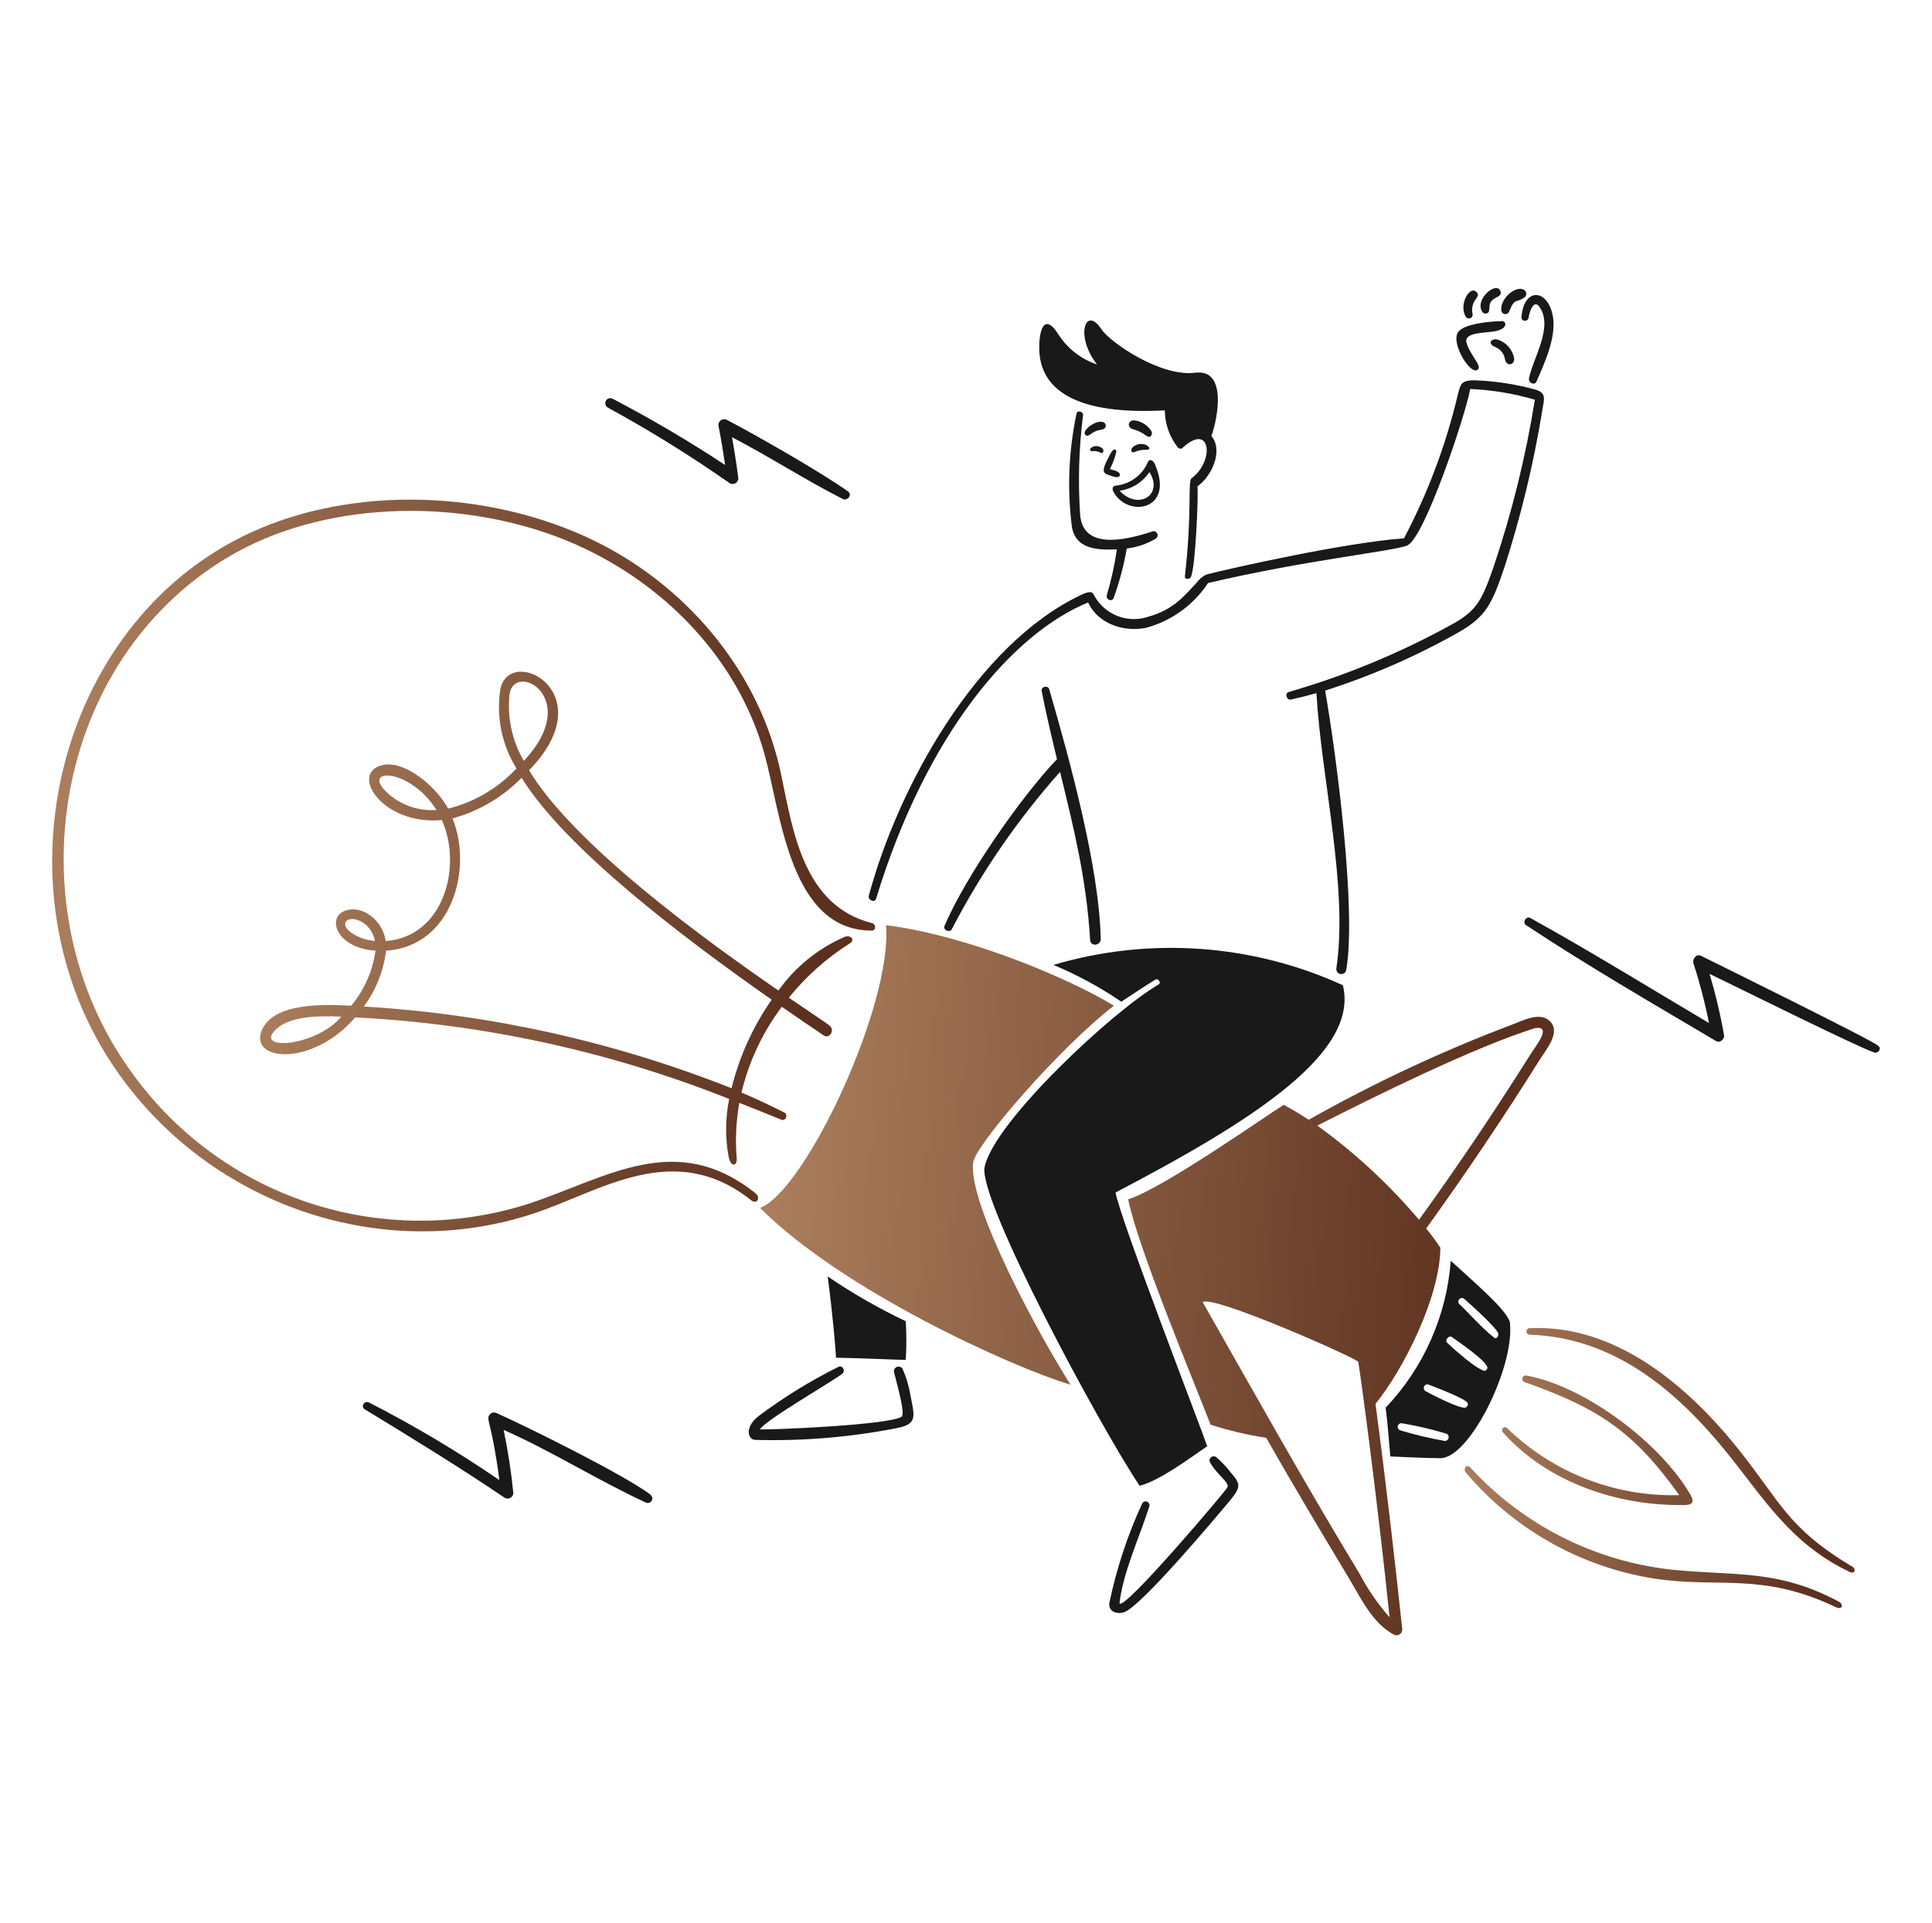
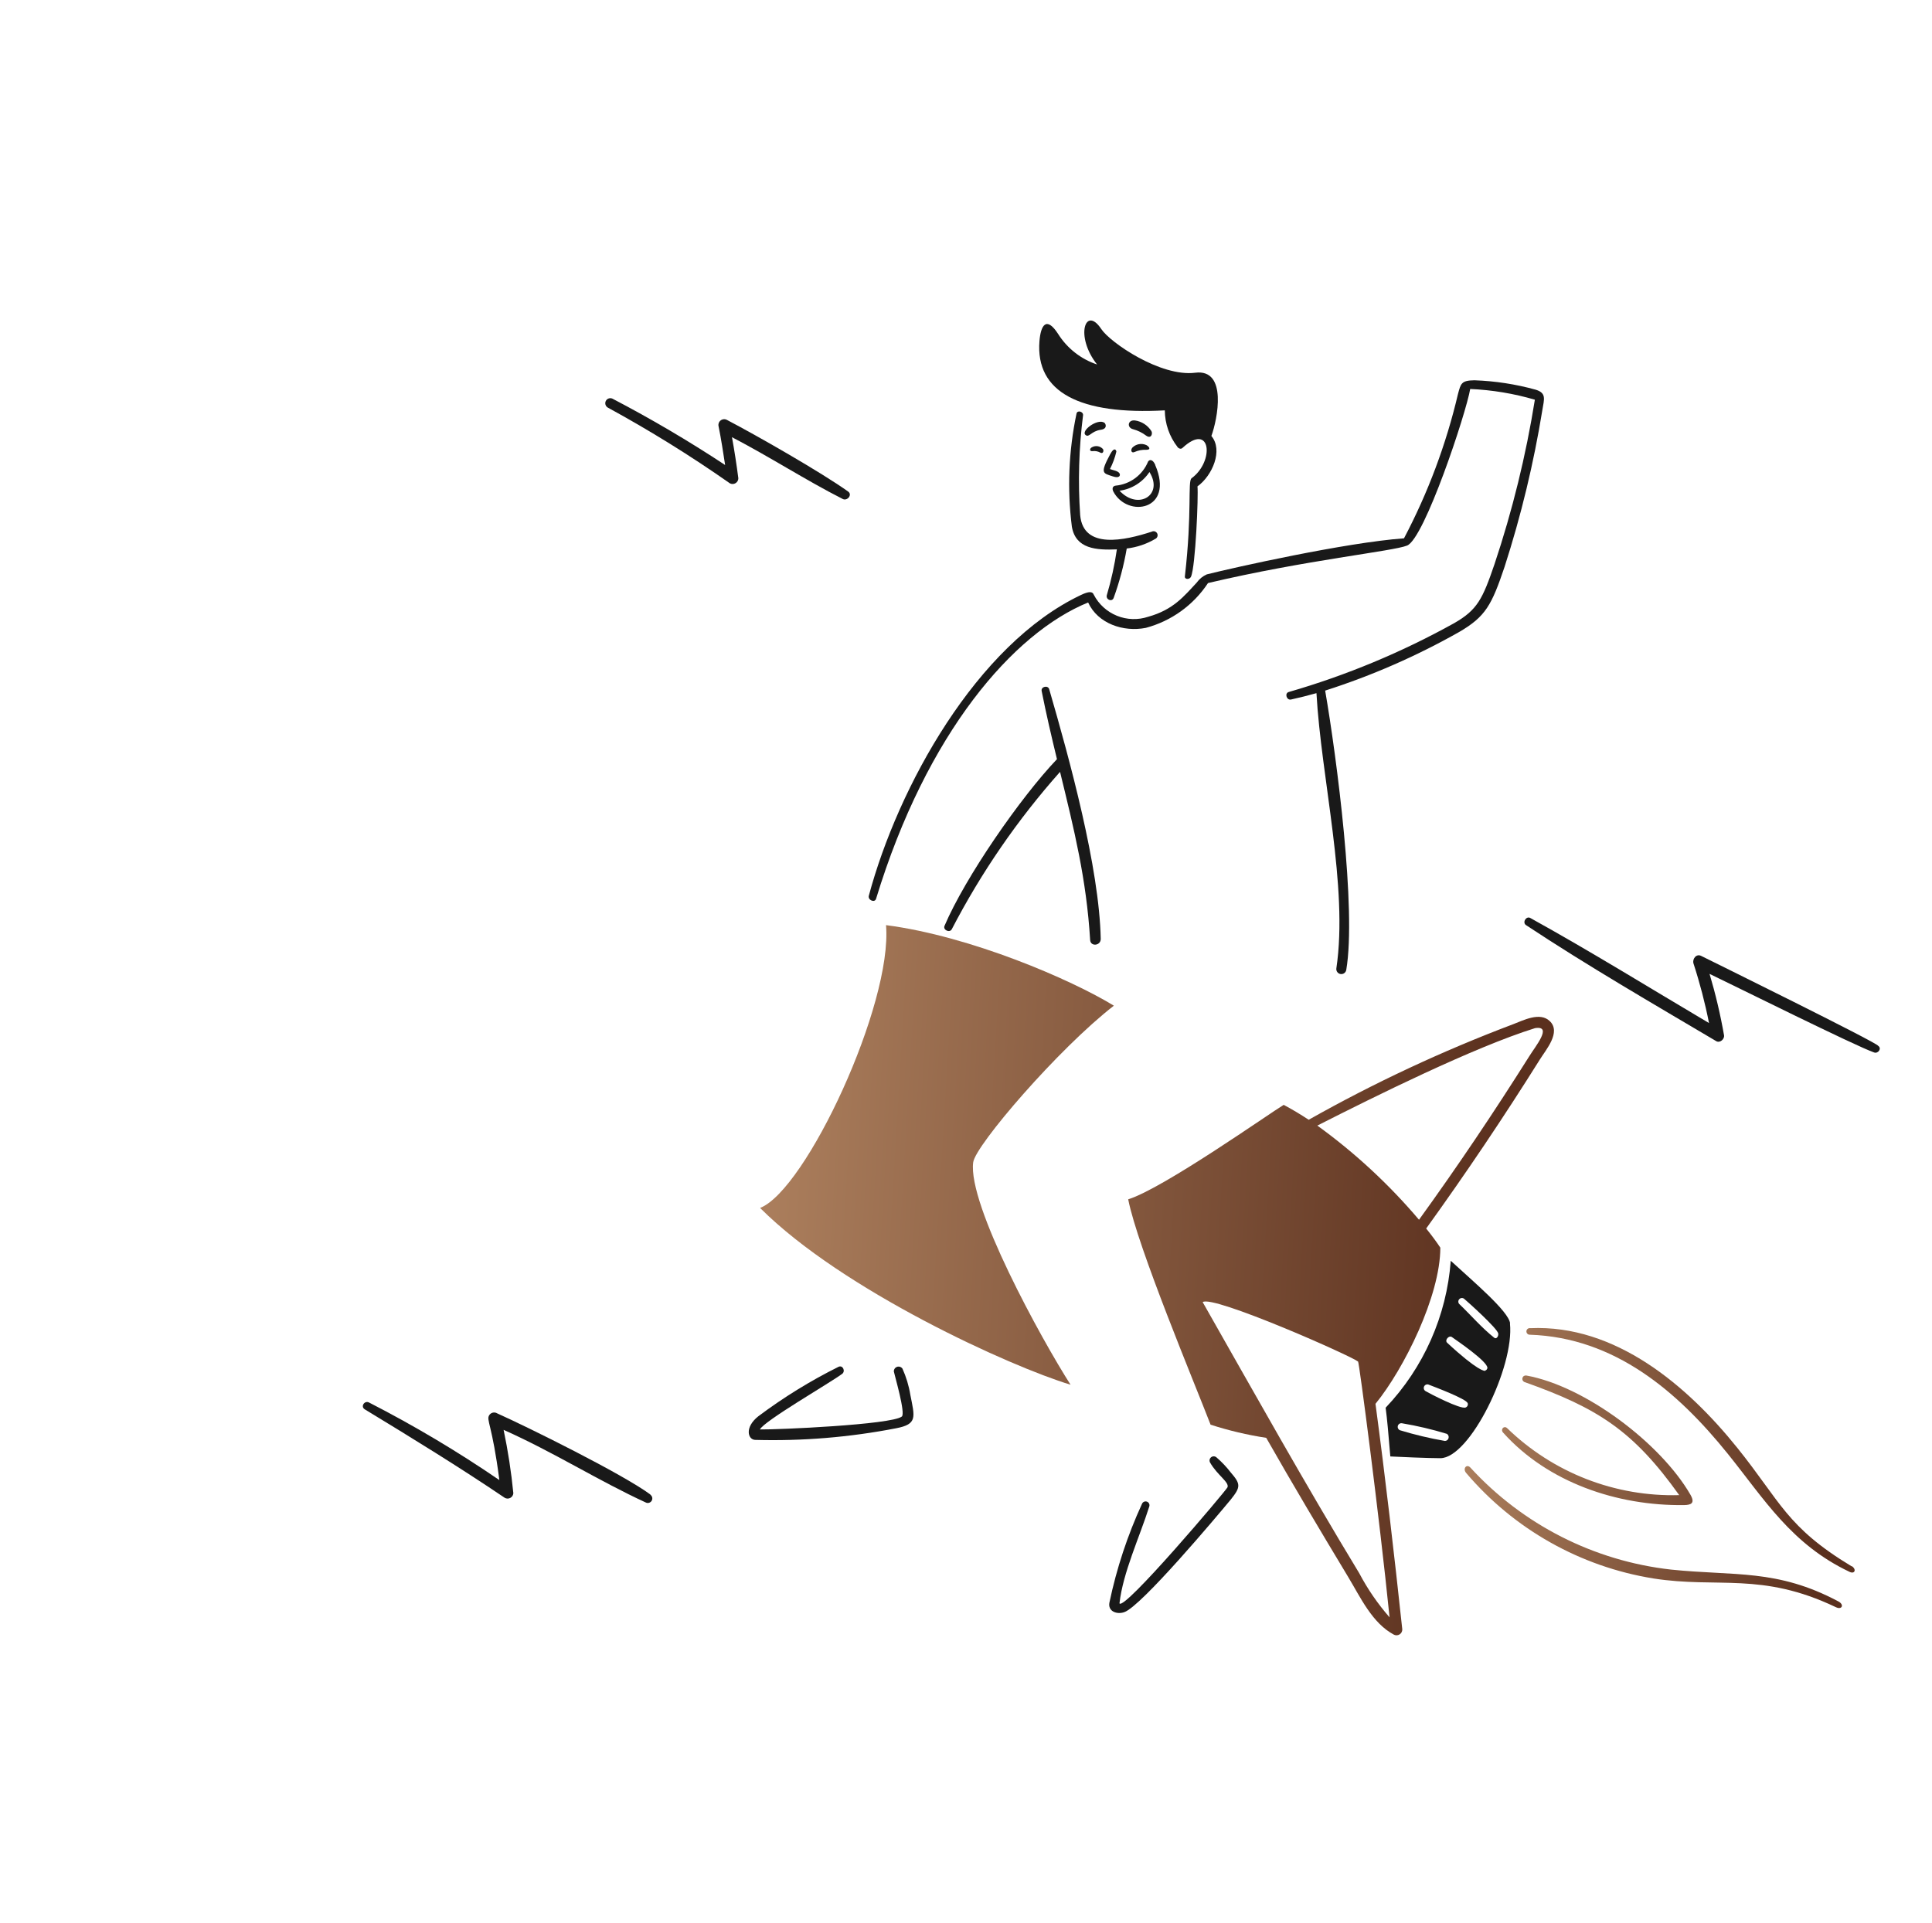
<svg xmlns="http://www.w3.org/2000/svg" width="237" height="236" viewBox="0 0 237 236" fill="none">
  <path d="M135.282 55.081C135.114 54.903 134.89 54.786 134.647 54.75C134.404 54.714 134.156 54.761 133.943 54.884C133.645 55.041 133.63 55.396 134.021 55.356C134.358 55.312 134.701 55.379 134.996 55.548C135.346 55.729 135.437 55.246 135.282 55.081ZM135.472 51.868C134.635 51.306 132.522 52.878 133.175 53.383C133.615 53.724 133.836 52.911 135.031 52.735C135.88 52.628 135.656 51.991 135.472 51.868ZM141.244 52.899C141.022 52.547 140.727 52.248 140.378 52.022C140.029 51.796 139.635 51.648 139.224 51.59C138.326 51.49 138.214 52.479 138.995 52.665C139.571 52.821 140.113 53.087 140.59 53.447C141.237 53.91 141.421 53.178 141.244 52.899ZM141.716 57.04C141.431 56.386 141.047 56.332 140.84 56.628C140.512 57.437 139.968 58.14 139.268 58.662C138.568 59.184 137.738 59.504 136.87 59.588C136.465 59.637 136.408 59.958 136.564 60.296C138.28 63.6 144.106 62.644 141.716 57.073V57.04ZM141.008 57.923C142.772 60.769 139.585 62.643 137.337 60.214C138.075 60.114 138.784 59.857 139.416 59.462C140.047 59.067 140.588 58.542 141.002 57.923H141.008ZM137.343 58.115C137.45 58.322 137.343 58.734 136.517 58.456C135.3 58.051 134.908 58.129 136.176 55.753C136.737 54.707 136.958 55.318 136.944 55.419C136.771 56.16 136.508 56.876 136.16 57.553C136.495 57.695 137.17 57.767 137.34 58.101L137.343 58.115ZM138.901 54.935C138.653 55.248 138.801 55.643 139.179 55.461C139.626 55.263 140.113 55.171 140.602 55.191C141.228 55.197 140.998 54.822 140.627 54.614C140.34 54.483 140.02 54.444 139.71 54.501C139.401 54.559 139.116 54.71 138.896 54.935H138.901Z" fill="#191919" />
-   <path d="M184.227 39.412C182.996 39.412 179.352 39.689 178.784 40.892C178.076 42.371 180.512 46.222 181.316 45.311C181.764 44.799 180.292 43.524 179.893 42.03C179.552 40.678 182.441 40.892 183.565 40.607C184.988 40.286 184.831 39.398 184.206 39.384L184.227 39.412ZM185.728 43.881C185.906 44.774 184.784 45.104 184.603 44.022C184.547 43.709 184.413 43.415 184.215 43.167C184.016 42.918 183.759 42.723 183.466 42.599C182.398 42.187 182.903 41.46 183.722 41.674C184.222 41.831 184.672 42.118 185.023 42.507C185.375 42.895 185.617 43.371 185.723 43.884L185.728 43.881ZM181.139 36.565C181.302 36.309 181.395 36.052 181.139 35.857C180.32 34.913 178.862 37.421 179.841 38.909C179.901 38.984 179.984 39.038 180.077 39.063C180.17 39.089 180.268 39.084 180.358 39.05C180.448 39.016 180.525 38.954 180.578 38.874C180.631 38.794 180.657 38.699 180.653 38.602C180.563 38.252 180.559 37.884 180.643 37.532C180.727 37.179 180.896 36.852 181.134 36.58L181.139 36.565ZM181.928 38.392C180.676 36.858 183.608 34.372 184.063 35.746C184.199 36.137 183.92 36.336 183.636 36.454C182.398 37.123 182.861 37.529 182.626 38.269C182.588 38.325 182.539 38.373 182.482 38.409C182.424 38.444 182.36 38.468 182.293 38.476C182.226 38.485 182.157 38.479 182.093 38.459C182.028 38.439 181.968 38.406 181.918 38.361L181.928 38.392ZM186.994 35.59C185.899 34.882 183.828 36.856 184.199 38.222C184.235 38.32 184.301 38.405 184.387 38.463C184.474 38.521 184.577 38.551 184.681 38.548C184.785 38.545 184.886 38.509 184.969 38.446C185.052 38.382 185.113 38.294 185.143 38.194C185.851 36.436 185.996 37.25 187.021 36.478C187.086 36.427 187.139 36.362 187.175 36.287C187.211 36.213 187.23 36.131 187.23 36.048C187.23 35.965 187.211 35.884 187.175 35.809C187.139 35.735 187.086 35.669 187.021 35.618L186.994 35.59ZM190.474 38.699C190.974 41.26 189.513 44.469 188.482 46.81C188.246 47.365 187.457 46.953 187.564 46.419C188.048 43.957 190.574 40.136 188.862 37.674C188.154 36.621 187.596 38.315 187.525 38.927C187.454 39.539 186.6 39.481 186.642 38.927C186.912 35.245 189.831 35.423 190.469 38.697L190.474 38.699Z" fill="#191919" />
  <path d="M128.705 84.564C128.554 84.044 127.673 84.251 127.78 84.784C128.335 87.588 128.983 90.37 129.659 93.151C125.175 97.862 118.423 107.61 115.868 113.595C115.641 114.114 116.503 114.506 116.758 114.015C120.368 107.056 124.829 100.571 130.037 94.71C131.772 101.826 133.273 107.86 133.729 115.345C133.785 116.185 135.037 116.053 135.027 115.203C134.853 106.451 131.201 93.151 128.705 84.564ZM188.284 49.045C185.702 48.289 183.038 47.847 180.351 47.729C179.83 50.76 174.743 66.073 172.614 66.94C170.879 67.648 160.193 68.71 148.188 71.542C146.405 74.25 143.687 76.207 140.554 77.042C137.807 77.583 134.676 76.523 133.481 73.926C124.316 77.669 113.685 89.892 107.467 110.286C107.303 110.82 106.441 110.435 106.577 109.916C110.17 96.518 119.806 79.078 132.598 73.008C133.581 72.536 134.021 72.566 134.171 72.965C134.778 74.138 135.784 75.056 137.008 75.554C138.232 76.052 139.593 76.096 140.846 75.679C143.94 74.819 145.243 73.154 146.801 71.489C147.115 71.046 147.542 70.697 148.039 70.478C151.313 69.652 165.074 66.572 172.229 66.053C175.181 60.452 177.408 54.499 178.854 48.335C179.201 47.054 179.259 46.683 180.874 46.662C183.421 46.751 185.948 47.14 188.403 47.822C189.719 48.235 189.427 48.961 189.206 50.291C188.146 56.827 186.593 63.273 184.56 69.574C182.987 74.235 182.247 75.658 178.989 77.551C173.773 80.504 168.267 82.912 162.558 84.738C163.982 92.963 166.402 111.598 165.149 118.999C165.125 119.161 165.038 119.306 164.907 119.403C164.776 119.5 164.613 119.541 164.451 119.518C164.29 119.494 164.145 119.408 164.048 119.277C163.95 119.146 163.909 118.982 163.932 118.821C165.42 108.86 162.068 95.468 161.491 85.051C160.452 85.342 159.414 85.605 158.368 85.833C157.835 85.951 157.556 85.079 158.077 84.915C165.143 82.873 171.956 80.037 178.385 76.463C181.231 74.833 181.87 73.502 183.329 69.233C185.53 62.65 187.187 55.897 188.284 49.043V49.045Z" fill="#191919" />
  <path d="M79.787 183.384C76.399 180.872 64.695 175.08 60.987 173.422C60.908 173.373 60.819 173.34 60.727 173.325C60.634 173.31 60.539 173.314 60.448 173.336C60.357 173.358 60.271 173.397 60.196 173.453C60.12 173.508 60.056 173.578 60.008 173.658C59.632 174.266 60.377 174.782 61.258 181.611C56.135 178.102 50.795 174.923 45.27 172.091C44.707 171.807 44.195 172.596 44.749 172.931C50.443 176.39 56.398 180.048 61.919 183.787C62.023 183.846 62.14 183.877 62.259 183.879C62.378 183.88 62.496 183.851 62.601 183.795C62.706 183.739 62.795 183.657 62.86 183.558C62.925 183.458 62.964 183.343 62.973 183.225C62.716 180.612 62.317 178.016 61.778 175.447C67.914 178.181 73.383 181.674 79.21 184.356C79.335 184.421 79.479 184.435 79.614 184.398C79.749 184.36 79.865 184.272 79.938 184.153C80.011 184.033 80.036 183.89 80.008 183.753C79.98 183.615 79.901 183.494 79.787 183.412V183.384ZM208.684 117.292C208.08 116.986 207.582 117.67 207.74 118.217C208.521 120.616 209.158 123.059 209.647 125.533C202.355 121.214 195.133 116.739 187.725 112.64C187.213 112.355 186.714 113.195 187.198 113.515C194.719 118.496 202.774 123.157 210.523 127.747C210.995 128.024 211.562 127.491 211.49 127.039C211.045 124.492 210.451 121.974 209.712 119.496C212.509 120.833 227.636 128.362 229.913 129.145C230.385 129.308 230.88 128.646 230.396 128.326C230.401 127.997 209.821 117.857 208.684 117.292ZM104.043 60.313C100.784 57.984 92.943 53.496 89.165 51.519C89.042 51.455 88.904 51.428 88.766 51.442C88.629 51.455 88.498 51.509 88.391 51.596C88.284 51.683 88.204 51.799 88.162 51.931C88.12 52.062 88.117 52.203 88.154 52.337C88.461 53.839 88.717 55.546 88.952 57.057C84.485 54.11 79.87 51.392 75.126 48.915C74.983 48.849 74.82 48.84 74.671 48.891C74.522 48.941 74.398 49.046 74.323 49.185C74.249 49.323 74.23 49.485 74.271 49.637C74.312 49.789 74.409 49.92 74.543 50.003C79.713 52.822 84.72 55.93 89.542 59.31C89.65 59.366 89.77 59.392 89.891 59.388C90.012 59.384 90.13 59.349 90.233 59.286C90.337 59.223 90.422 59.134 90.482 59.029C90.541 58.924 90.573 58.805 90.573 58.684C90.361 57.061 90.09 55.248 89.791 53.646C94.41 56.044 98.835 58.919 103.389 61.231C103.937 61.502 104.601 60.712 104.043 60.313Z" fill="#191919" />
  <path d="M110.704 167.935C110.632 167.832 110.529 167.754 110.41 167.715C110.291 167.675 110.162 167.675 110.043 167.715C109.924 167.755 109.821 167.833 109.75 167.936C109.679 168.04 109.644 168.164 109.65 168.289C109.75 168.807 111.117 173.44 110.624 173.816C109.316 174.821 95.299 175.433 93.221 175.398C93.683 174.379 101.795 169.705 103.303 168.581C103.737 168.267 103.41 167.477 102.877 167.704C99.411 169.428 96.11 171.465 93.014 173.788C91.321 175.134 91.733 176.634 92.622 176.678C98.421 176.839 104.219 176.361 109.913 175.255C112.575 174.75 112.212 173.895 111.671 171.148C111.492 170.039 111.166 168.959 110.704 167.935ZM150.97 180.666C150.455 179.997 149.873 179.382 149.234 178.83C149.144 178.748 149.027 178.7 148.905 178.696C148.783 178.692 148.663 178.732 148.568 178.809C148.472 178.885 148.407 178.993 148.385 179.113C148.362 179.234 148.384 179.358 148.445 179.464C149.312 180.998 150.821 181.868 150.579 182.494C150.421 182.879 137.77 197.821 137.329 196.725C137.749 192.961 139.807 188.571 140.973 184.879C141.02 184.762 141.018 184.631 140.969 184.515C140.919 184.399 140.826 184.307 140.709 184.261C140.592 184.214 140.461 184.215 140.345 184.265C140.229 184.314 140.137 184.408 140.09 184.525C138.311 188.395 136.972 192.453 136.098 196.622C135.871 197.724 137.009 198.13 137.912 197.816C139.991 197.108 149.248 186.091 150.984 183.992C152.215 182.453 152.208 182.096 150.97 180.666Z" fill="#191919" />
-   <path d="M106.996 113.28C98.578 111.146 97.298 102.102 95.818 95.022C93.278 82.791 84.681 72.352 73.604 66.702C61.201 60.383 44.7 59.408 31.832 64.873C7.016 75.402 -1.416 109.218 14.523 131.697C25.908 147.821 46.737 155.078 65.463 148.902C73.618 146.213 82.661 139.717 92.167 147.288C92.875 147.828 93.347 146.945 92.672 146.411C82.936 138.651 74.55 144.468 64.965 147.664C56.11 150.531 46.569 150.486 37.742 147.534C28.915 144.582 21.266 138.879 15.917 131.262C1.68 111.367 6.503 81.184 27.942 68.382C39.605 61.42 55.849 61.153 68.374 65.885C80.292 70.382 90.331 80.122 93.776 92.512C95.804 99.841 96.885 114.2 106.94 114.185C107.487 114.185 107.473 113.398 106.996 113.28Z" fill="url(#paint0_linear_543_29284)" />
-   <path d="M103.624 114.953C100.364 116.367 97.552 118.645 95.49 121.54C86.499 115.347 70.425 103.683 64.899 94.518C74.184 84.984 62.539 79 61.377 84.556C60.854 87.933 61.555 91.386 63.354 94.291C61.099 96.713 58.188 98.426 54.976 99.221C53.481 96.467 49.675 93.301 47 93.863C42.73 94.774 46.882 101.306 54.198 100.623C56.752 106.251 54.468 114.96 47.31 115.466C46.905 112.663 44.116 110.883 42.118 111.845C40.12 112.807 41.41 116.349 46.067 116.648C45.722 119.135 44.686 121.477 43.078 123.407C40.084 123.251 33.565 122.909 32.105 126.439C30.546 130.195 38.259 130.985 43.574 124.837C59.312 125.635 74.811 129.016 89.45 134.847C88.972 137.176 88.948 139.576 89.377 141.915C89.661 143.316 90.452 143.067 90.374 142.121C90.184 139.852 90.293 137.568 90.696 135.327C92.386 135.983 94.109 136.673 95.867 137.397C96.372 137.603 96.713 136.77 96.229 136.521C94.528 135.656 92.772 134.833 90.959 134.053C91.87 130.245 93.553 126.665 95.906 123.535C97.763 124.824 99.499 126.006 101.047 127.049C101.755 127.541 102.47 126.341 101.755 125.855C101.729 125.755 99.78 124.48 96.766 122.421C98.882 119.798 101.416 117.542 104.266 115.744C104.912 115.352 104.391 114.666 103.624 114.953ZM47.76 97.507C43.843 94.132 50.251 94.085 53.541 99.385C51.443 99.537 49.368 98.863 47.76 97.507ZM42.438 113.075C42.958 112.3 45.517 112.957 45.995 115.466C43.861 115.286 41.862 113.93 42.438 113.075ZM33.942 126.224C35.751 124.582 39.498 124.644 41.875 124.745C38.758 128.481 30.88 129.005 33.942 126.224ZM62.51 85.153C63.142 81.084 71.498 85.631 64.261 93.365C62.811 90.887 62.197 88.008 62.51 85.153ZM89.738 133.533C75.328 127.814 60.098 124.428 44.622 123.503C46.117 121.498 47.059 119.136 47.355 116.652C55.509 116.126 58.013 106.504 55.509 100.421C58.728 99.546 61.655 97.824 63.984 95.436C69.334 104.086 83.749 115.024 94.665 122.666C92.37 125.955 90.701 129.638 89.738 133.531V133.533Z" fill="url(#paint1_linear_543_29284)" />
  <path d="M227.129 192.185C219.167 187.376 218.455 184.295 213.118 177.656C206.982 170.02 198.176 162.5 187.716 162.97C187.66 162.961 187.603 162.963 187.548 162.978C187.493 162.992 187.441 163.018 187.397 163.054C187.353 163.089 187.316 163.134 187.29 163.184C187.265 163.235 187.25 163.29 187.246 163.347C187.243 163.404 187.252 163.461 187.273 163.514C187.293 163.567 187.324 163.615 187.364 163.655C187.405 163.695 187.453 163.727 187.506 163.747C187.559 163.767 187.616 163.776 187.672 163.773C198.068 164.127 205.768 170.705 211.958 178.396C216.442 183.968 219.746 189.488 226.9 192.876C227.527 193.174 227.769 192.563 227.157 192.168L227.129 192.185ZM205.989 183.453C200.346 175.554 196.027 172.78 186.982 169.57C186.89 169.525 186.817 169.449 186.777 169.355C186.738 169.261 186.734 169.155 186.766 169.059C186.799 168.962 186.865 168.88 186.954 168.829C187.042 168.778 187.146 168.761 187.246 168.781C194.454 170.09 203.718 177.091 207.362 183.397C207.966 184.448 207.454 184.662 206.6 184.677C198.354 184.795 189.851 181.88 184.385 175.782C184.031 175.392 184.492 174.878 184.877 175.234C187.668 177.945 190.975 180.069 194.601 181.482C198.227 182.894 202.1 183.565 205.989 183.456V183.453ZM225.514 196.496C226.269 196.898 225.961 197.571 225.207 197.204C216.064 192.838 210.734 194.927 202.829 193.682C193.869 192.24 185.717 187.645 179.845 180.724C179.404 180.204 179.91 179.571 180.38 180.083C186.798 187.088 195.537 191.532 204.978 192.591C212.763 193.402 217.975 192.483 225.514 196.498V196.496Z" fill="url(#paint2_linear_543_29284)" />
  <path d="M93.264 148.208C98.892 145.96 109.5 123.225 108.69 113.516C119.05 114.861 131.397 120.191 136.639 123.4C129.808 128.71 119.669 140.52 119.384 142.611C118.676 147.784 127.746 164.323 131.325 169.908C123.967 167.687 103.388 158.351 93.264 148.24V148.208ZM170.459 198.451C169.016 196.801 167.769 194.989 166.746 193.05C160.008 181.929 153.937 171.049 147.533 159.774C148.728 158.85 165.614 166.3 166.597 167.068C166.717 167.068 169.194 185.941 170.459 198.455V198.451ZM155.326 176.422C158.585 182.155 161.956 187.813 165.365 193.47C166.88 195.974 168.315 199.163 171.008 200.586C171.118 200.638 171.239 200.661 171.36 200.653C171.481 200.644 171.598 200.605 171.699 200.539C171.801 200.472 171.884 200.381 171.94 200.273C171.996 200.165 172.023 200.045 172.019 199.924C171.029 190.674 169.961 181.459 168.732 172.252C172.217 167.982 176.686 159.003 176.686 153.09C176.245 152.421 175.662 151.624 174.95 150.741C179.821 143.981 184.468 137.072 188.89 130.014C189.637 128.804 191.536 126.655 190.113 125.294C188.911 124.127 186.861 125.202 185.608 125.678C176.966 128.941 168.586 132.858 160.541 137.397C159.523 136.729 158.492 136.111 157.473 135.569C155.787 136.579 142.709 145.815 138.397 147.16C139.542 153.016 146.587 169.83 148.502 174.811C150.729 175.532 153.011 176.072 155.326 176.425V176.422ZM161.601 138.111C168.563 134.571 180.817 128.493 188.299 126.157C190.525 125.794 188.299 128.449 187.59 129.616C183.279 136.46 178.817 143.1 174.071 149.666C170.395 145.327 166.208 141.448 161.601 138.114V138.111Z" fill="url(#paint3_linear_543_29284)" />
-   <path d="M102.57 166.598C104.356 166.598 110.49 166.868 111.108 166.868C111.208 165.286 111.208 163.698 111.108 162.115C107.778 160.536 104.576 158.699 101.531 156.623C102.172 161.411 102.548 165.994 102.548 166.585L102.57 166.598ZM164.731 120.889C153.583 115.803 140.973 114.919 129.225 118.398C132.144 119.617 134.934 121.129 137.55 122.909C138.937 122.005 140.311 121.074 141.72 120.205C142.061 119.992 142.488 120.589 142.133 120.795C136.504 124.062 122.017 137.567 120.785 143.174C119.925 147.18 135.017 175.193 139.799 182.309C142.36 181.641 145.996 178.873 148.088 177.457C147.668 176.09 137.216 149.059 136.852 146.319C153.837 137.432 166.752 129.143 164.731 120.889Z" fill="#191919" />
  <path d="M144.454 54.856C143.45 53.568 142.9 51.985 142.888 50.352C132.504 50.929 127.006 48.153 127.511 41.856C127.66 39.977 128.329 38.697 129.803 40.98C130.913 42.743 132.601 44.066 134.577 44.723C131.83 41.245 133.154 37.437 135.096 40.376C136.186 42.028 142.376 46.276 146.624 45.734C150.616 45.228 149.338 51.483 148.602 53.496C150.067 55.24 148.72 58.364 146.894 59.681C147.022 60.762 146.658 69.57 146.096 70.773C145.934 71.127 145.3 71.127 145.35 70.722C146.26 62.853 145.678 59.053 146.168 58.686C149.015 56.602 148.552 51.724 145.058 54.959C144.852 55.157 144.595 55.029 144.431 54.851L144.454 54.856ZM141.308 65.23C137.971 66.32 132.891 67.458 132.506 63.217C132.225 59.125 132.344 55.015 132.86 50.945C132.902 50.497 132.152 50.283 132.056 50.753C131.095 55.314 130.903 60.004 131.487 64.629C131.959 67.353 134.46 67.517 137.008 67.41C136.733 69.308 136.321 71.185 135.776 73.024C135.62 73.572 136.411 73.914 136.616 73.359C137.329 71.392 137.864 69.366 138.218 67.304C139.454 67.158 140.646 66.756 141.719 66.124C141.778 66.097 141.83 66.058 141.875 66.01C141.919 65.963 141.953 65.907 141.975 65.846C141.998 65.785 142.008 65.721 142.005 65.656C142.003 65.591 141.988 65.528 141.961 65.469C141.933 65.41 141.895 65.357 141.847 65.313C141.8 65.269 141.744 65.235 141.683 65.212C141.622 65.19 141.558 65.179 141.493 65.182C141.428 65.184 141.365 65.2 141.306 65.227L141.308 65.23Z" fill="#191919" />
  <path d="M185.246 162.386C185.097 160.913 180.664 157.194 177.966 154.702C177.461 161.453 174.639 167.822 169.977 172.732C170.161 174.098 170.318 175.905 170.552 178.71C171.541 178.765 175.199 178.923 176.688 178.923C180.303 178.923 185.79 167.713 185.227 162.386H185.246ZM177.255 176.809C175.394 176.487 173.554 176.05 171.748 175.5C171.643 175.461 171.557 175.384 171.506 175.284C171.455 175.185 171.443 175.07 171.472 174.962C171.502 174.854 171.571 174.761 171.665 174.701C171.76 174.641 171.874 174.619 171.984 174.639C173.846 174.951 175.685 175.385 177.491 175.937C177.577 175.991 177.643 176.07 177.68 176.165C177.717 176.259 177.723 176.363 177.696 176.46C177.67 176.558 177.613 176.645 177.533 176.708C177.454 176.77 177.356 176.806 177.255 176.809ZM179.802 172.697C179.198 172.989 175.284 170.938 174.907 170.711C174.803 170.661 174.722 170.574 174.682 170.466C174.641 170.358 174.645 170.239 174.691 170.134C174.737 170.028 174.822 169.945 174.928 169.901C175.035 169.858 175.154 169.857 175.261 169.9C175.969 170.177 179.835 171.622 180.042 172.17C180.077 172.272 180.072 172.383 180.028 172.481C179.983 172.579 179.902 172.656 179.802 172.697ZM177.526 164.762C177.184 164.451 177.732 163.818 178.095 164.054C178.803 164.559 182.5 167.066 182.461 167.854C182.45 167.924 182.421 167.991 182.376 168.046C182.331 168.101 182.272 168.143 182.205 168.168C182.207 168.303 181.283 168.246 177.526 164.762ZM183.289 164.137C181.727 162.893 180.443 161.376 178.985 159.981C178.919 159.896 178.887 159.79 178.894 159.683C178.901 159.576 178.946 159.475 179.022 159.4C179.097 159.324 179.198 159.278 179.305 159.271C179.412 159.264 179.518 159.296 179.603 159.361C179.974 159.668 183.688 162.991 183.794 163.631C183.837 163.937 183.583 164.374 183.289 164.138V164.137Z" fill="#191919" />
  <defs>
    <linearGradient id="paint0_linear_543_29284" x1="9.862" y1="-68.694" x2="109.672" y2="-62.696" gradientUnits="userSpaceOnUse">
      <stop stop-color="#B18461" />
      <stop offset="1" stop-color="#5B301E" />
    </linearGradient>
    <linearGradient id="paint1_linear_543_29284" x1="34.392" y1="-5.144" x2="106.191" y2="-0.533" gradientUnits="userSpaceOnUse">
      <stop stop-color="#B18461" />
      <stop offset="1" stop-color="#5B301E" />
    </linearGradient>
    <linearGradient id="paint2_linear_543_29284" x1="181.316" y1="113.197" x2="228.52" y2="116.709" gradientUnits="userSpaceOnUse">
      <stop stop-color="#B18461" />
      <stop offset="1" stop-color="#5B301E" />
    </linearGradient>
    <linearGradient id="paint3_linear_543_29284" x1="96.602" y1="-12.653" x2="192.87" y2="-6.904" gradientUnits="userSpaceOnUse">
      <stop stop-color="#B18461" />
      <stop offset="1" stop-color="#5B301E" />
    </linearGradient>
  </defs>
</svg>